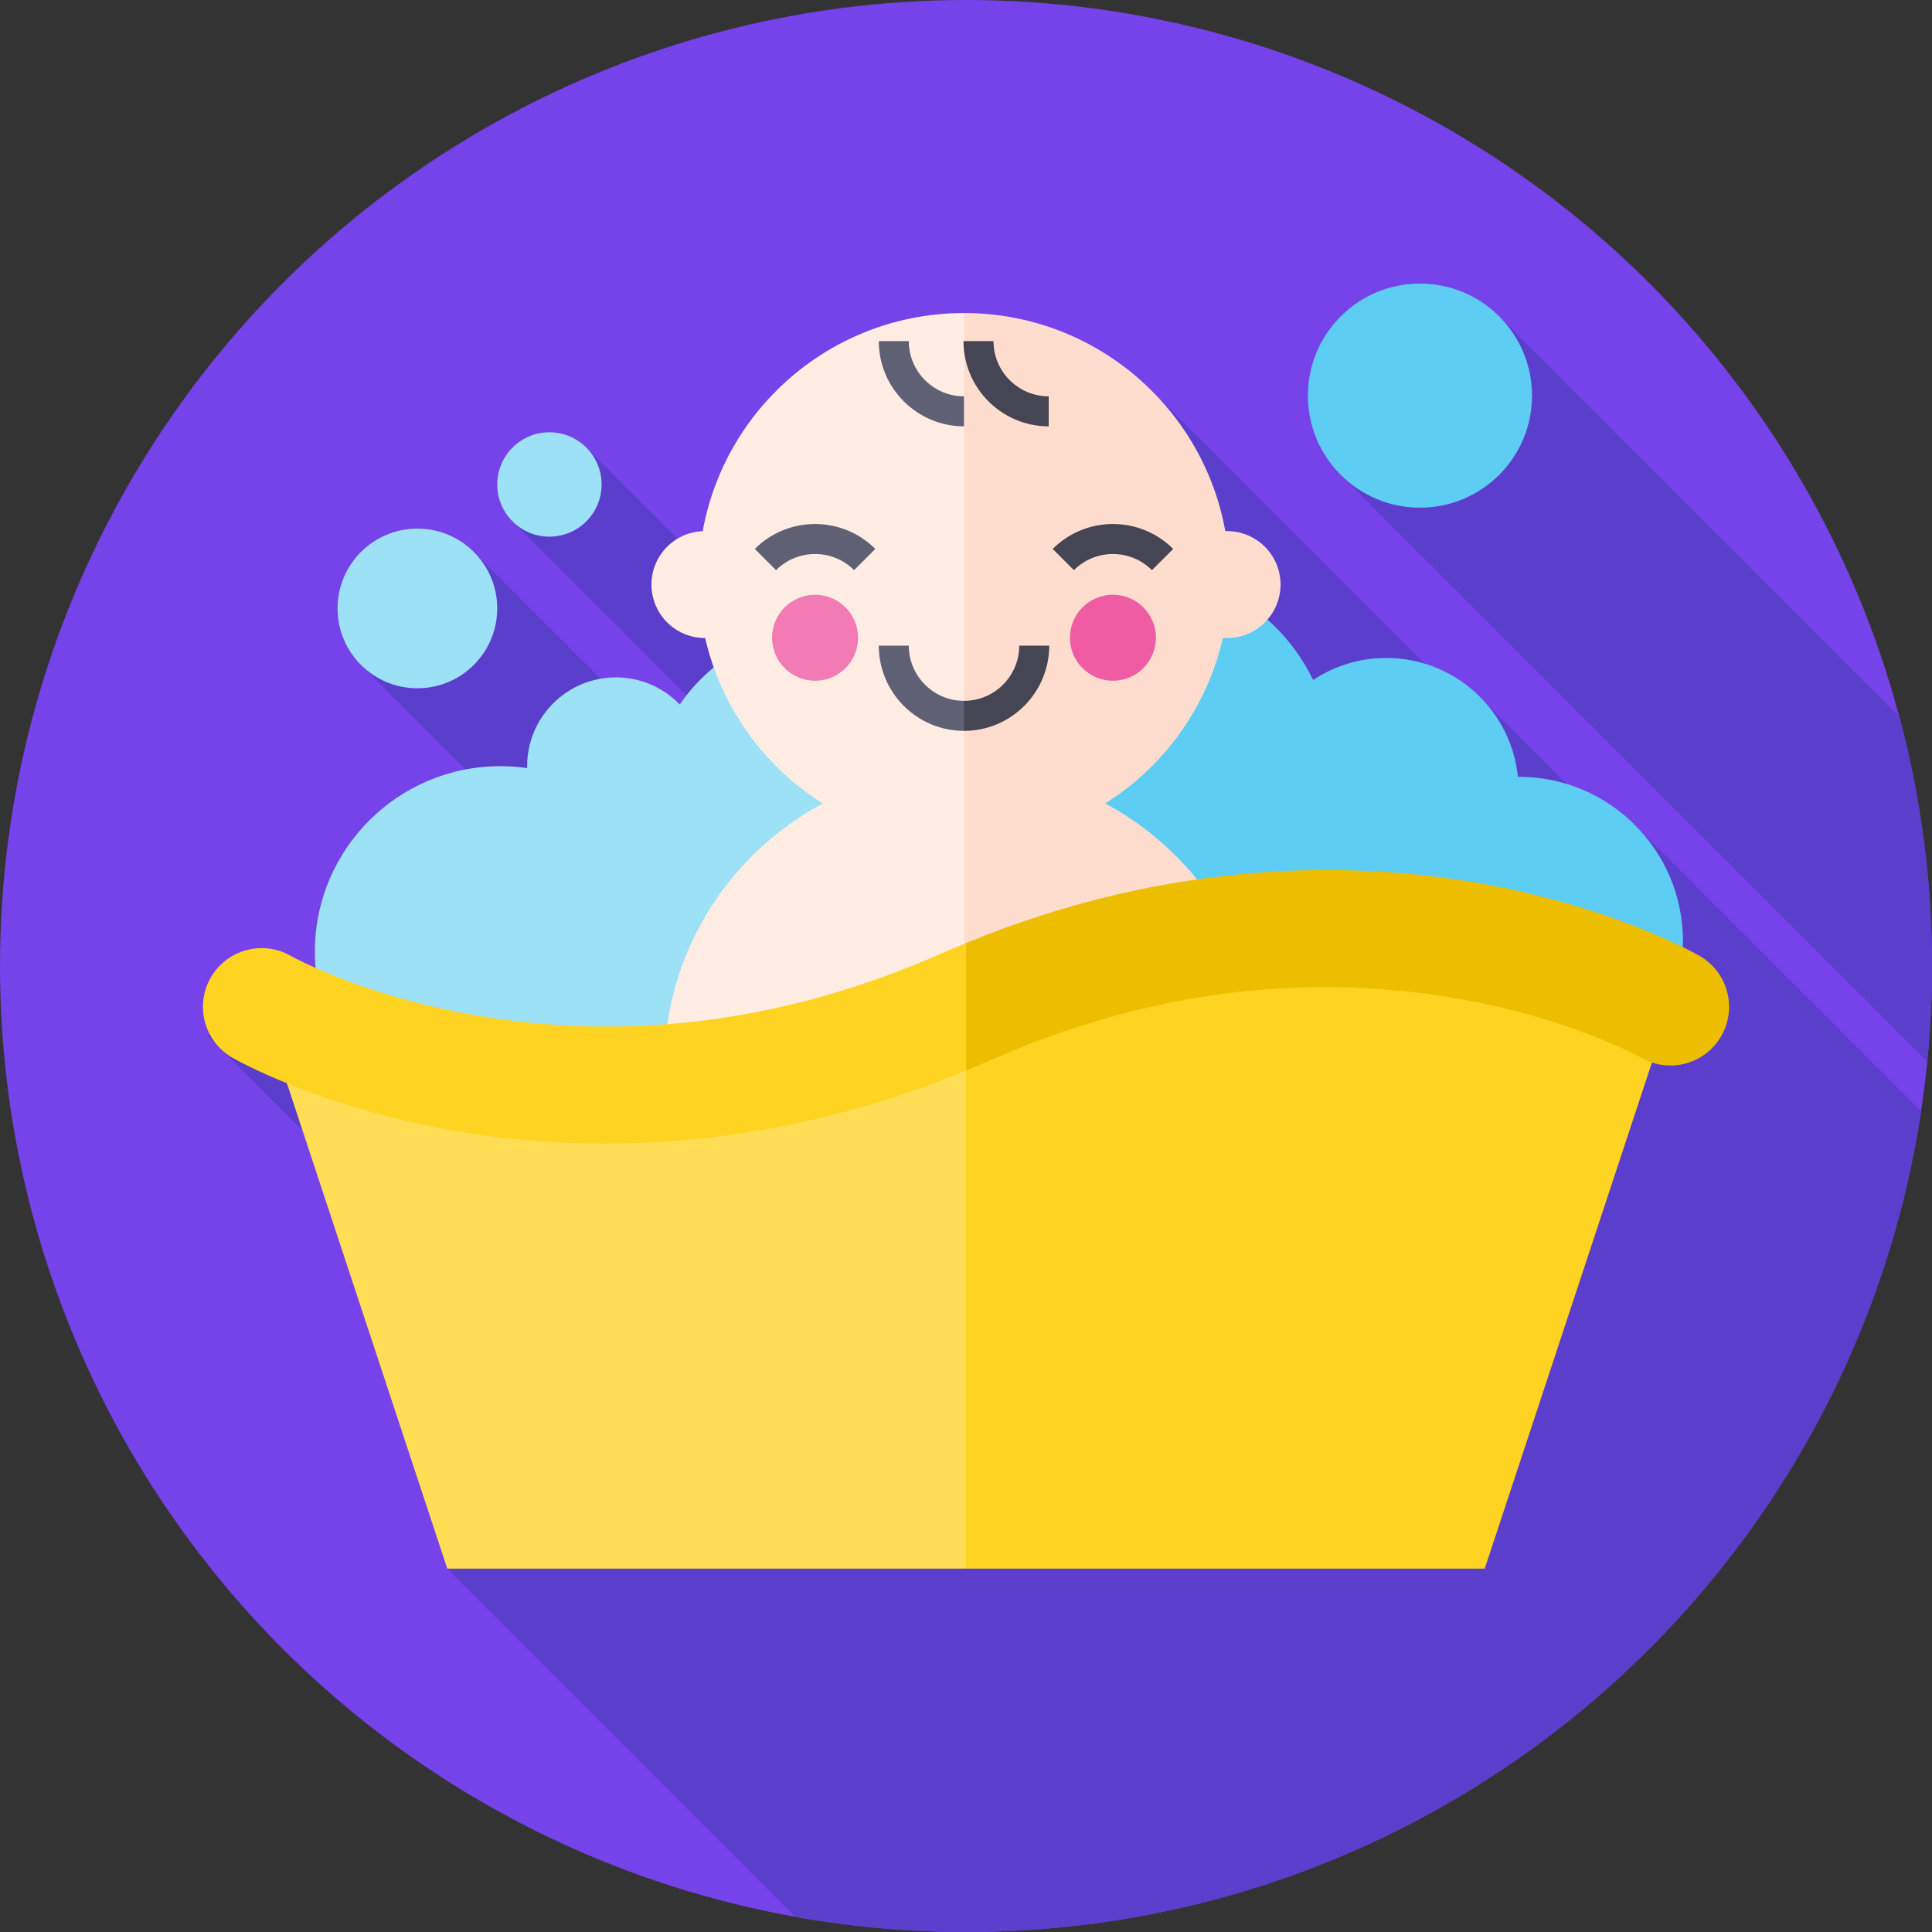
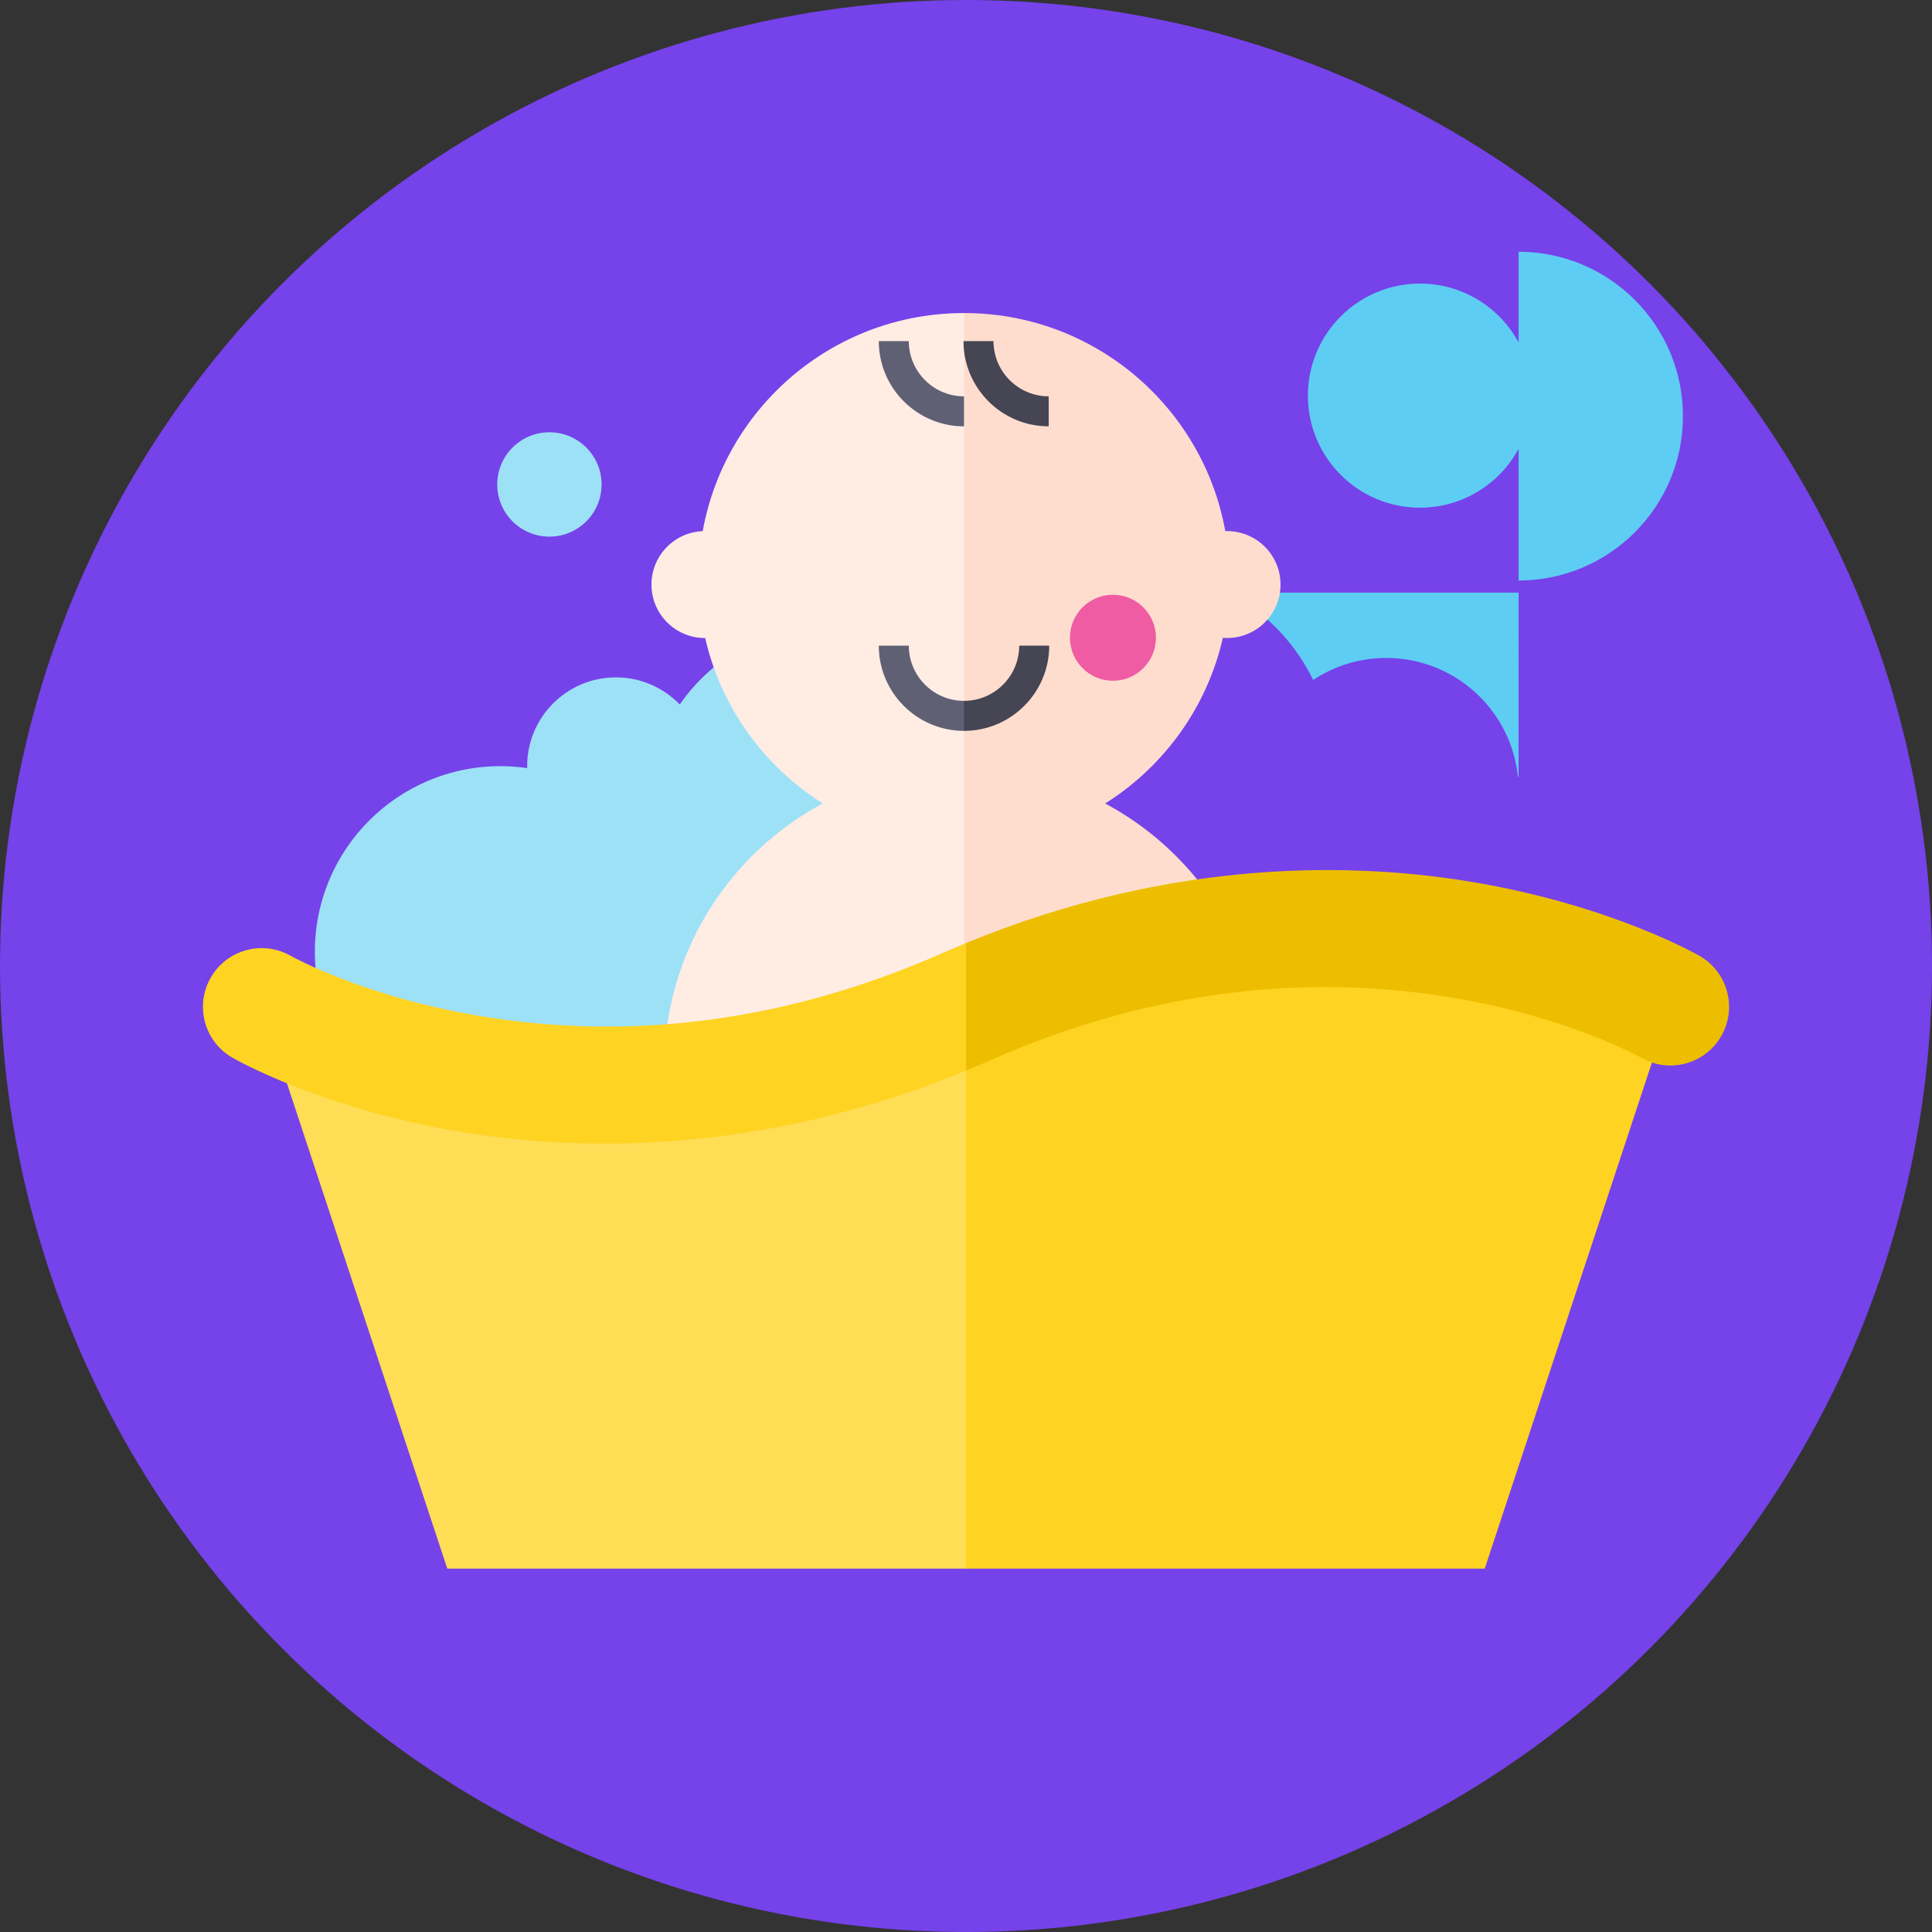
<svg xmlns="http://www.w3.org/2000/svg" id="Layer_1" data-name="Layer 1" viewBox="0 0 85.039 85.039">
  <rect x="0" y="0" width="85.039" height="85.039" fill="#333333" stroke="none" />
  <defs>
    <style> .cls-1 { fill: #7642ea; } .cls-2 { fill: #edbe00; } .cls-3 { fill: #9de1f7; } .cls-4 { fill: #ffede4; } .cls-5 { fill: #ef5ca4; } .cls-6 { fill: #fd5; } .cls-7 { fill: #ffddce; } .cls-8 { fill: #f27bb5; } .cls-9 { fill: #606074; } .cls-10 { fill: #454553; } .cls-11 { fill: #ffd322; } .cls-12 { fill: #5ecdf3; } .cls-13 { fill: #5c3ecc; } </style>
  </defs>
  <circle class="cls-1" cx="42.52" cy="42.52" r="42.52" />
-   <path class="cls-13" d="M84.561,48.913l-12.68-12.68-.596.596-6.371-6.371-.481.481-13.27-13.27-15.97,11.416-9.386-9.386-3.249,3.249,8.845,8.845-1.779,1.271-8.769-8.769-4.969,4.969,8.769,8.769-15.529,7.546,17.013,17.013-6.452,6.452,15.335,15.335c2.434.433,4.939.659,7.497.659,21.31,0,38.957-15.677,42.041-36.126h0ZM85.039,42.52c0-3.796-.5-7.474-1.433-10.975l-17.594-17.594-6.976,6.976,25.796,25.795c.136-1.382.207-2.784.207-4.202h0Z" />
  <g>
    <path class="cls-3" d="M32.792,28.461c-1.152.605-2.138,1.481-2.872,2.547-.711-.735-1.706-1.193-2.809-1.193-2.158,0-3.908,1.749-3.908,3.908,0,.029.001.057.002.086-.385-.056-.779-.086-1.179-.086-4.511,0-8.167,3.657-8.167,8.167s3.657,8.167,8.167,8.167h10.766l9.728-21.638-9.728.042Z" />
    <circle class="cls-3" cx="24.183" cy="21.324" r="2.297" />
-     <circle class="cls-3" cx="18.372" cy="26.781" r="3.514" />
  </g>
-   <path class="cls-12" d="M66.842,34.191c-.01,0-.02,0-.03,0-.298-2.938-2.779-5.23-5.795-5.23-1.189,0-2.295.357-3.217.969-1.381-2.852-4.302-4.819-7.683-4.819-1.429,0-2.775.353-3.957.975v23.108h20.682v-.534c3.996,0,7.235-3.239,7.235-7.235s-3.239-7.235-7.234-7.235Z" />
+   <path class="cls-12" d="M66.842,34.191c-.01,0-.02,0-.03,0-.298-2.938-2.779-5.23-5.795-5.23-1.189,0-2.295.357-3.217.969-1.381-2.852-4.302-4.819-7.683-4.819-1.429,0-2.775.353-3.957.975h20.682v-.534c3.996,0,7.235-3.239,7.235-7.235s-3.239-7.235-7.234-7.235Z" />
  <circle class="cls-12" cx="62.501" cy="17.414" r="4.932" />
  <g>
    <g>
      <g>
        <path class="cls-4" d="M55.632,47.015l-13.2,13.2c-7.29,0-13.2-5.91-13.2-13.2s5.91-13.2,13.2-13.2l13.2,13.2Z" />
        <path class="cls-7" d="M42.432,33.815c7.29,0,13.2,5.91,13.2,13.2s-5.91,13.2-13.2,13.2v-26.4Z" />
      </g>
      <g>
        <g>
          <path class="cls-4" d="M54.119,25.466l-11.687,11.687c-6.455,0-11.687-5.232-11.687-11.687s5.233-11.687,11.687-11.687l11.687,11.687Z" />
          <path class="cls-7" d="M42.432,13.779c6.455,0,11.687,5.233,11.687,11.687s-5.232,11.687-11.687,11.687V13.779Z" />
        </g>
        <path class="cls-9" d="M42.432,32.17c-2.068,0-3.751-1.683-3.751-3.751h1.321c0,1.34,1.09,2.43,2.43,2.43l1.227.542-1.227.779Z" />
        <g>
-           <circle class="cls-8" cx="35.876" cy="28.071" r="1.893" />
          <circle class="cls-5" cx="48.987" cy="28.071" r="1.893" />
        </g>
        <path class="cls-9" d="M42.432,18.766c-2.068,0-3.751-1.683-3.751-3.751h1.321c0,1.34,1.09,2.43,2.43,2.43v1.321Z" />
        <path class="cls-10" d="M46.16,18.766c-2.068,0-3.751-1.683-3.751-3.751h1.321c0,1.34,1.09,2.43,2.43,2.43v1.321Z" />
        <path class="cls-10" d="M42.432,32.17v-1.321c1.34,0,2.43-1.09,2.43-2.43h1.321c0,2.068-1.682,3.751-3.751,3.751h0Z" />
      </g>
      <g>
        <circle class="cls-4" cx="31.028" cy="25.73" r="2.353" />
        <circle class="cls-7" cx="54.011" cy="25.73" r="2.353" />
      </g>
    </g>
-     <path class="cls-9" d="M33.224,24.162c1.462-1.462,3.842-1.462,5.304,0l-.934.934c-.947-.947-2.489-.947-3.436,0l-.934-.934Z" />
-     <path class="cls-10" d="M46.335,24.162c1.462-1.462,3.842-1.462,5.304,0l-.934.934c-.947-.947-2.489-.947-3.436,0l-.934-.934Z" />
  </g>
  <g>
    <path class="cls-6" d="M42.52,44.317c-17.568,7.751-31.002,0-31.002,0l8.17,24.729h22.832l2.341-12.364-2.341-12.364Z" />
    <path class="cls-11" d="M65.352,69.045l8.17-24.729s-13.434-7.751-31.002,0v24.729h22.832Z" />
    <path class="cls-11" d="M42.52,41.51c-.346.143-.693.289-1.043.443-6.733,2.971-13.59,3.9-20.381,2.763-5.056-.847-8.204-2.59-8.294-2.641-1.235-.708-2.811-.283-3.523.95-.713,1.236-.289,2.816.947,3.529.153.088,3.823,2.178,9.76,3.214,1.874.327,4.113.568,6.642.568,4.522,0,9.969-.774,15.891-3.212l1.722-2.807-1.722-2.807Z" />
    <path class="cls-2" d="M42.52,47.124c.346-.143.694-.29,1.043-.444,6.733-2.97,13.59-3.9,20.381-2.763,5.105.855,8.264,2.624,8.288,2.637,1.236.713,2.816.289,3.529-.947s.289-2.816-.947-3.529c-.153-.088-3.823-2.178-9.76-3.214-5.224-.911-13.3-1.157-22.533,2.645v5.614h0Z" />
  </g>
</svg>